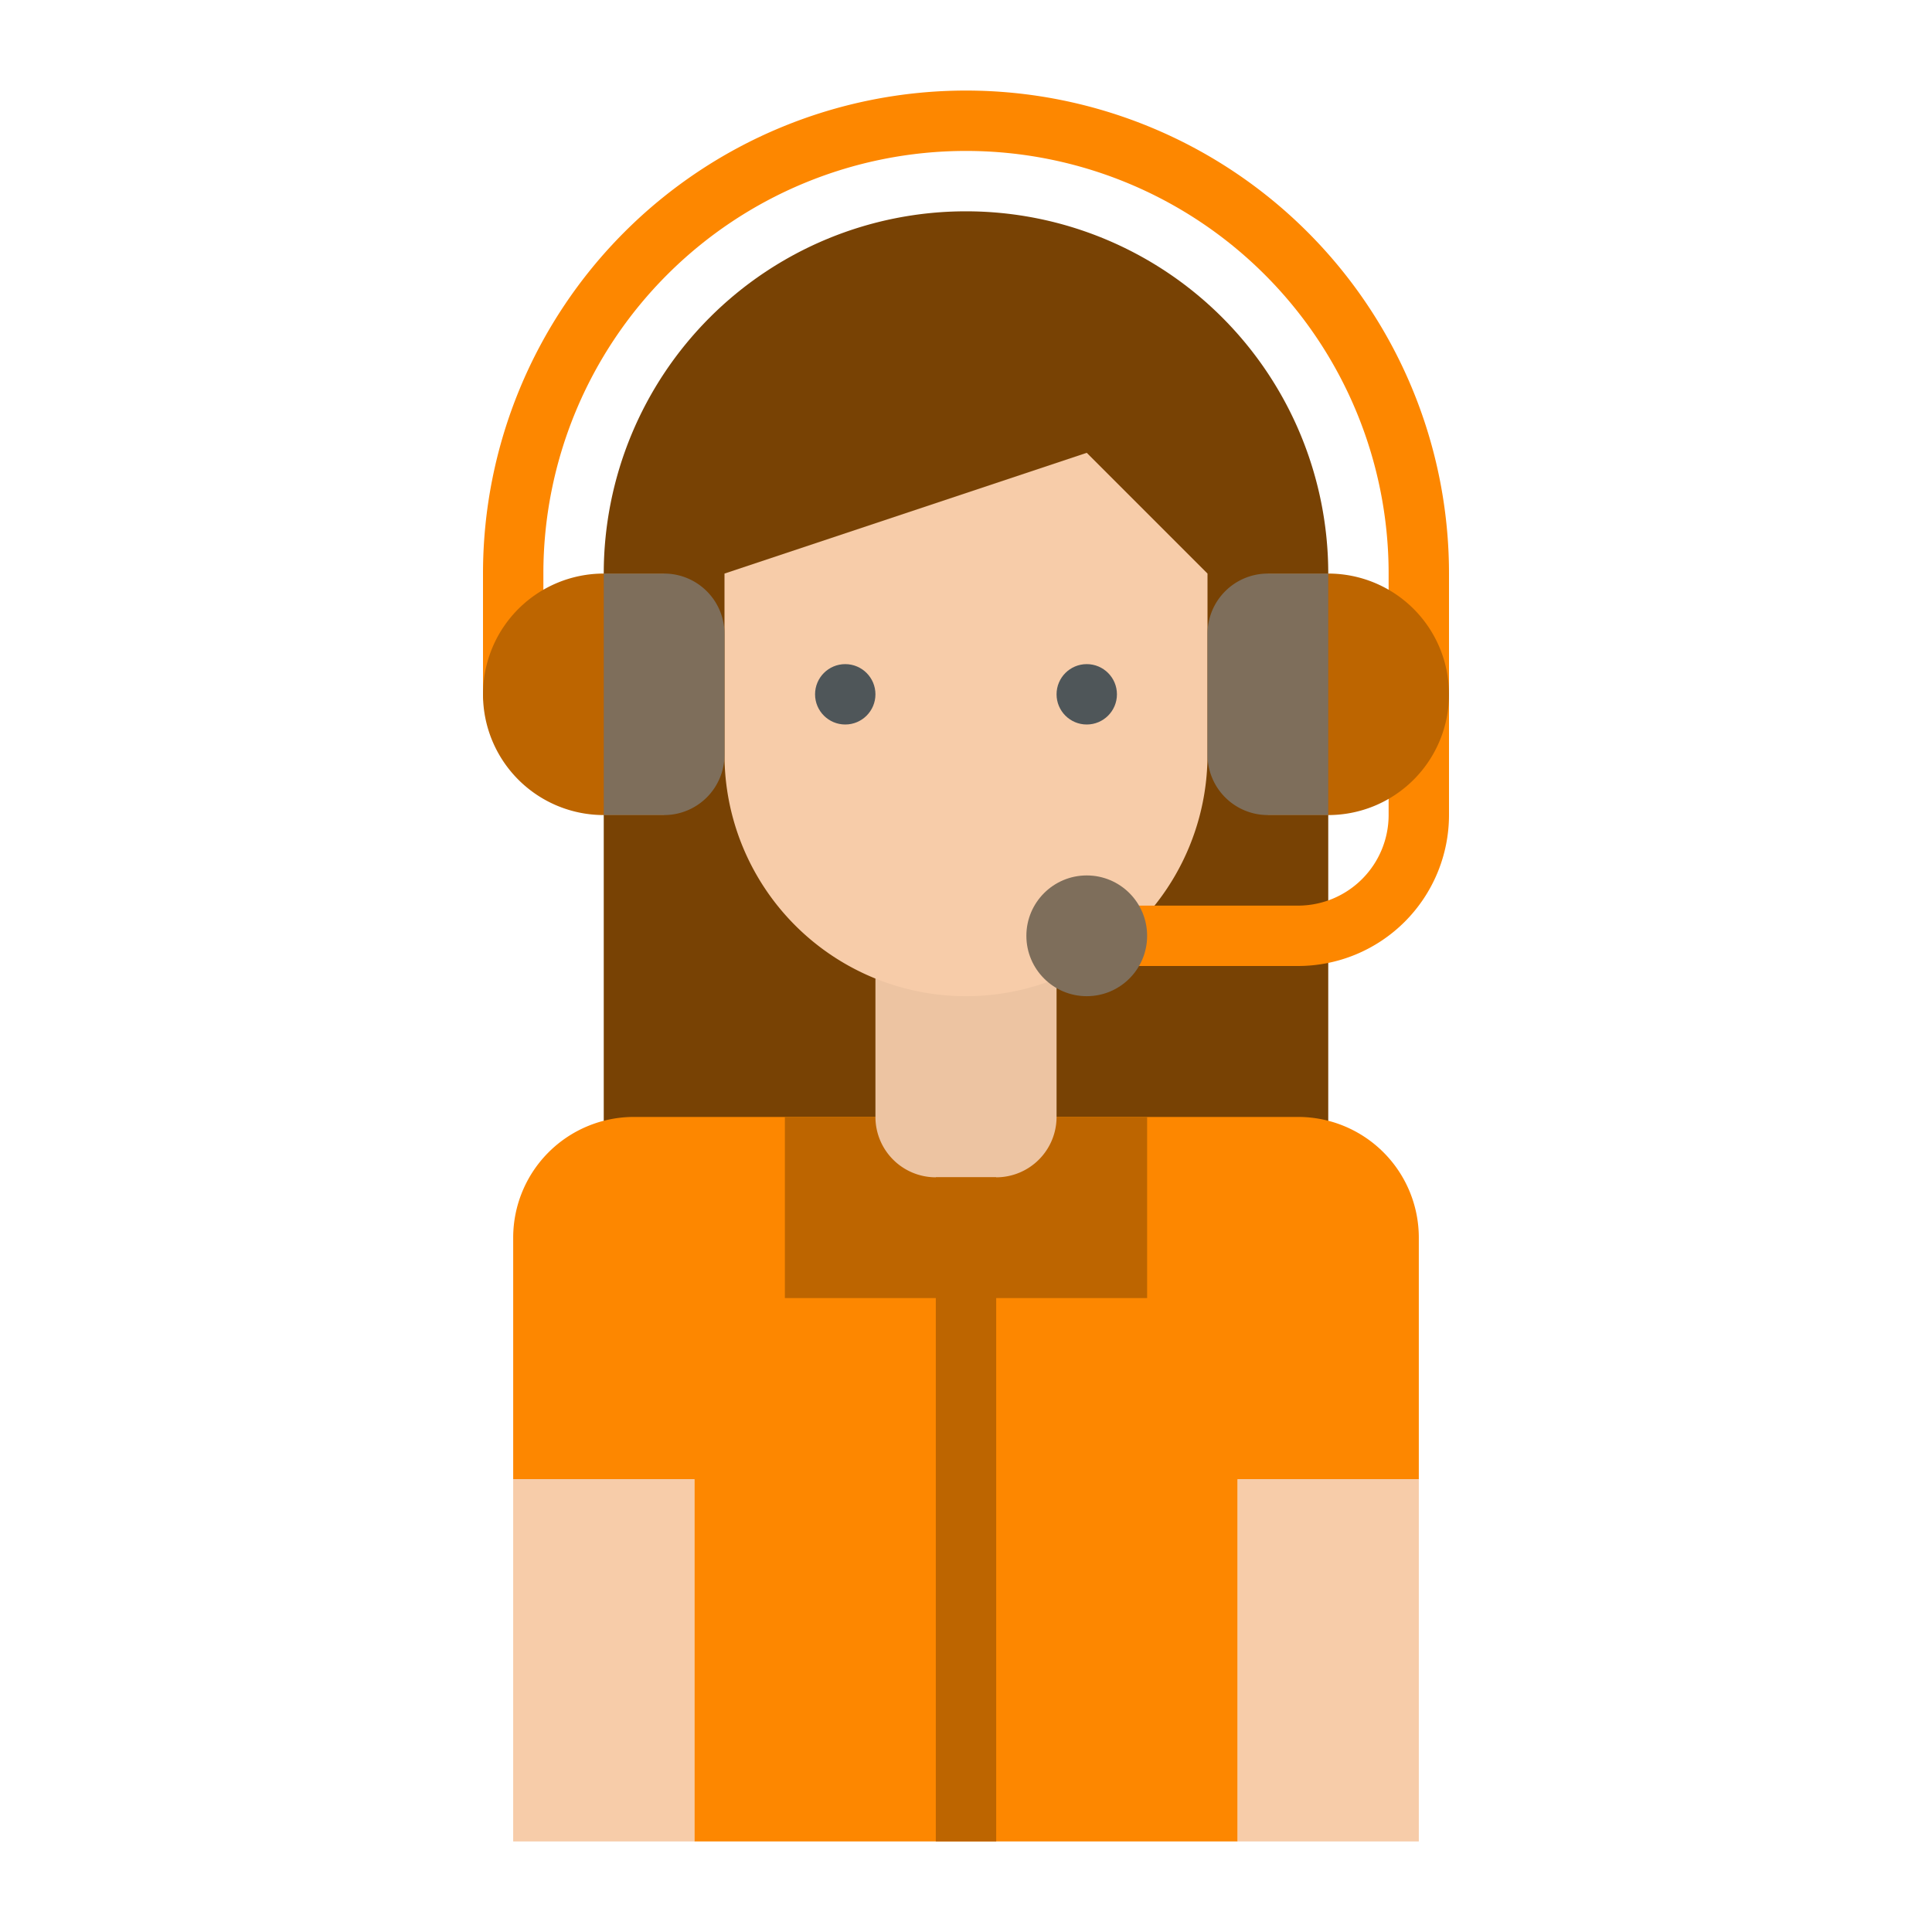
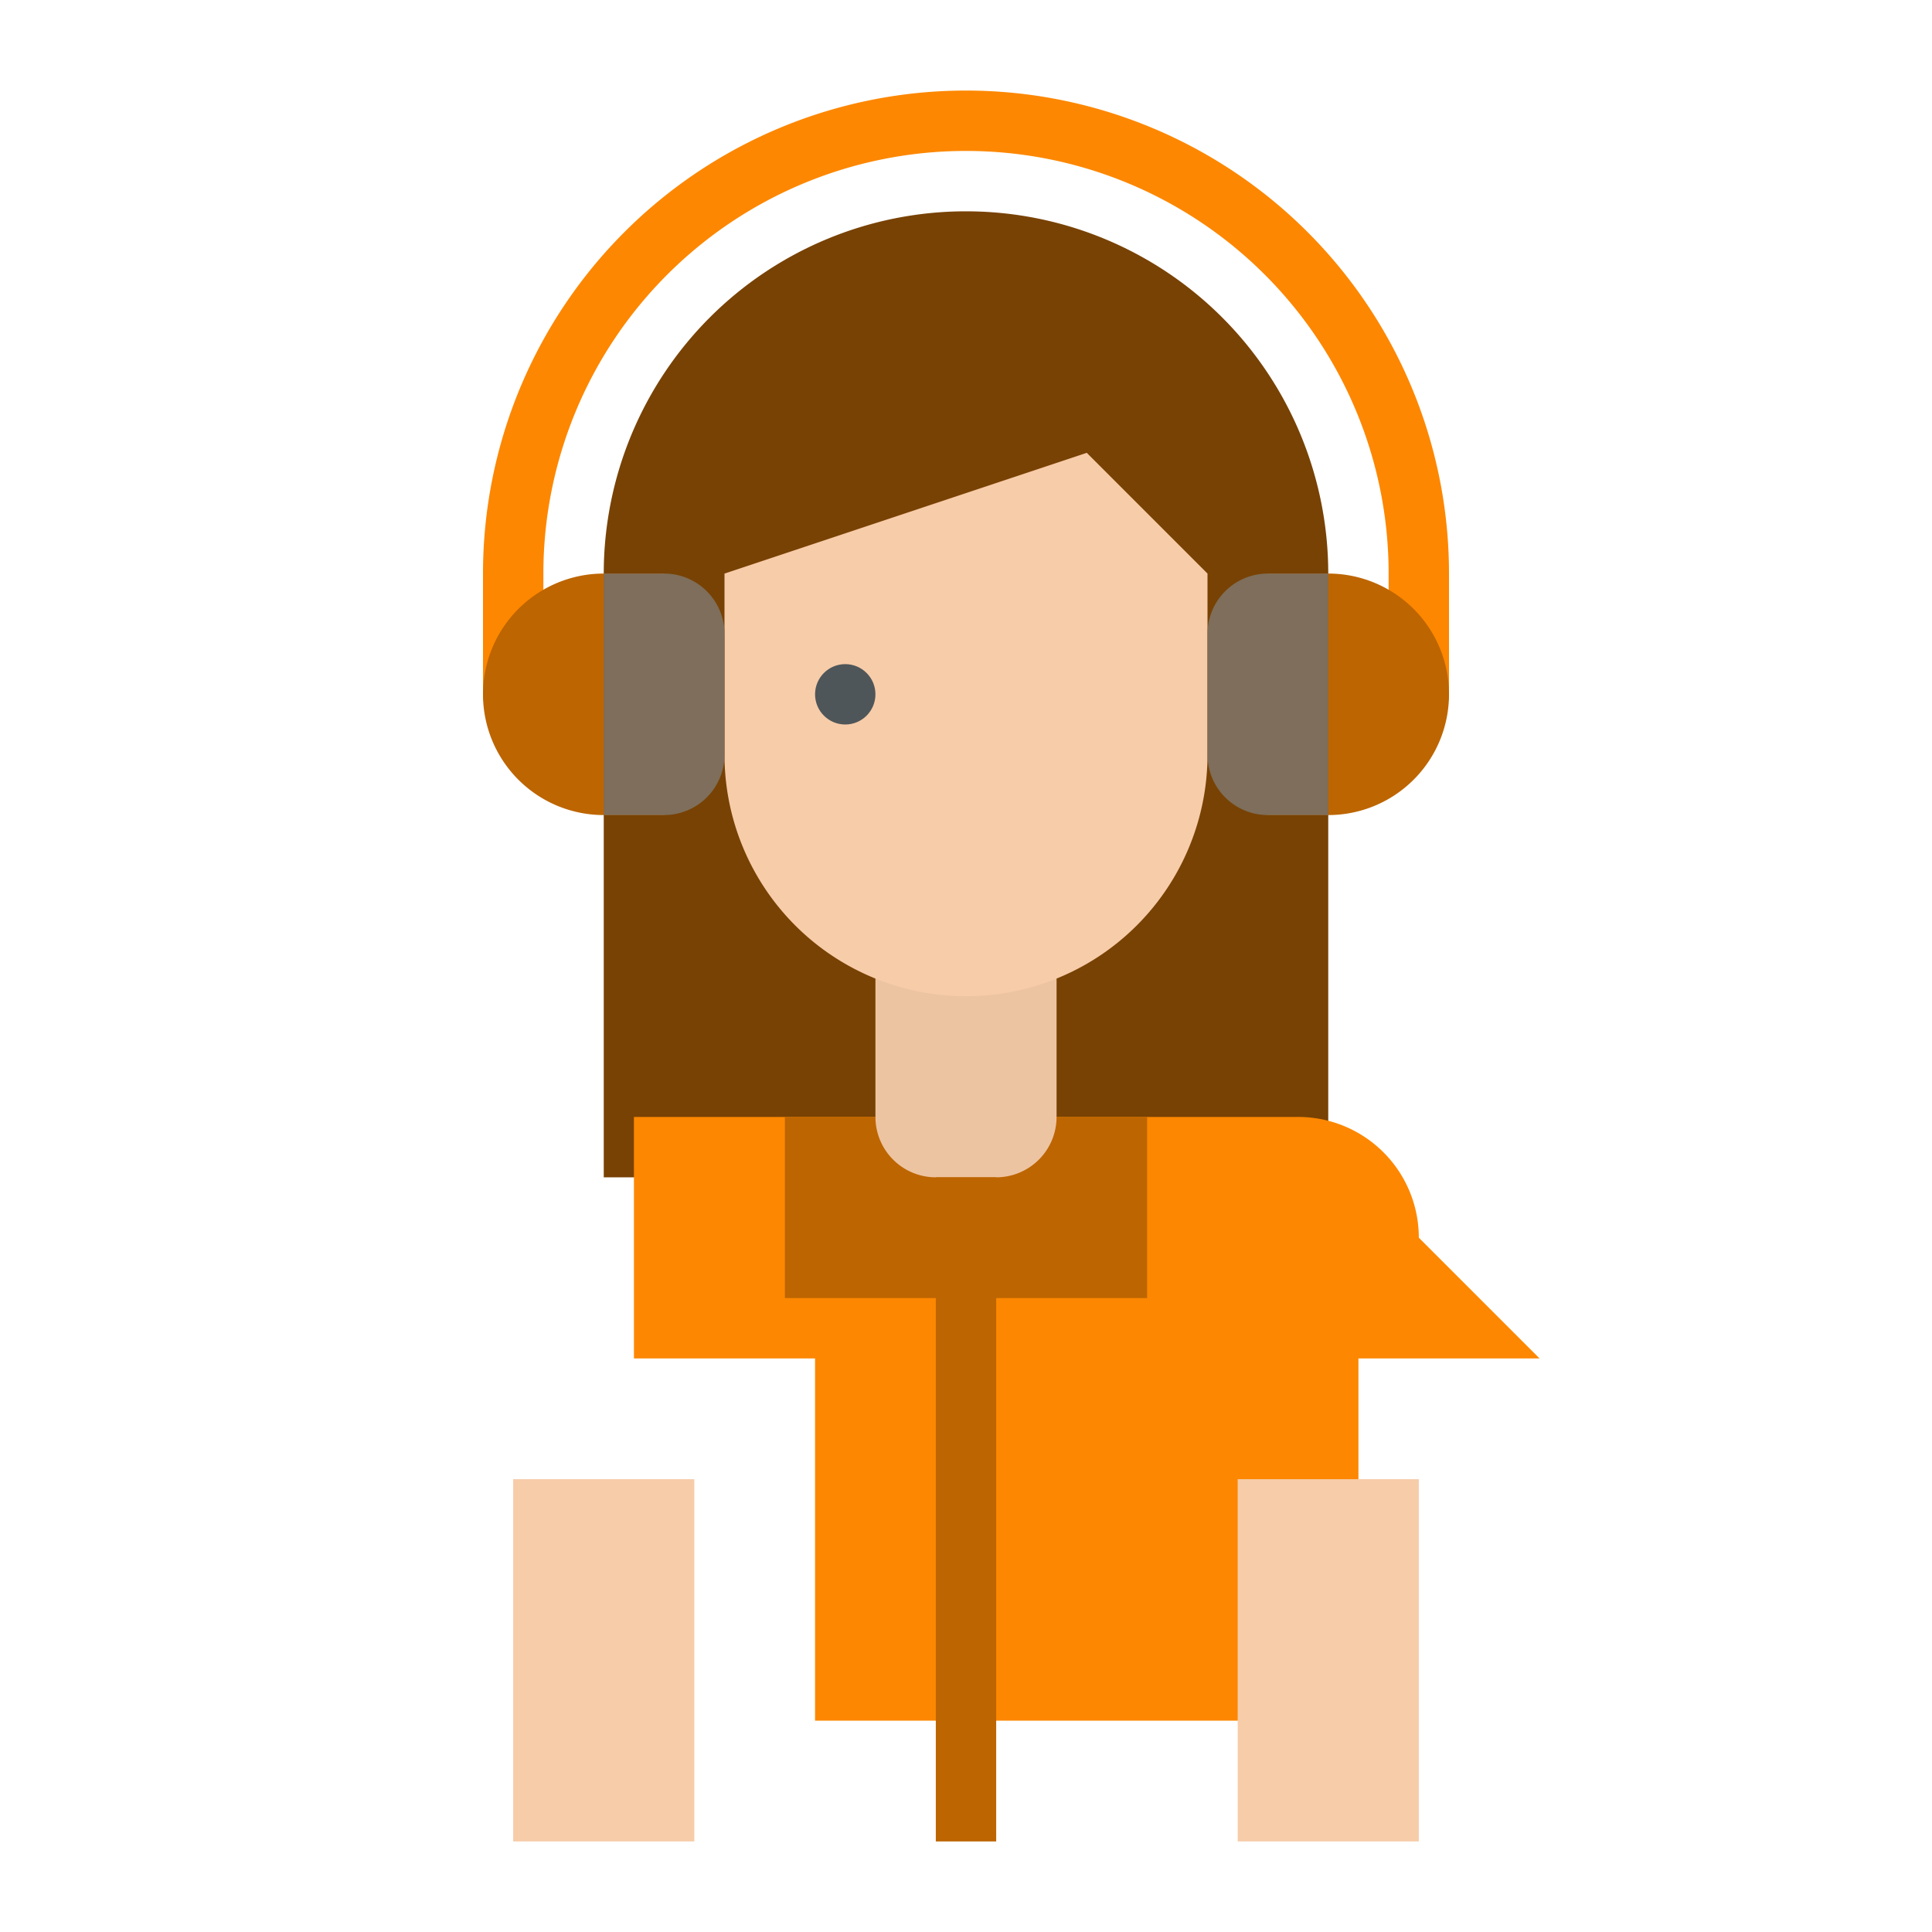
<svg xmlns="http://www.w3.org/2000/svg" version="1.1" width="512" height="512" x="0" y="0" viewBox="0 0 512 512" style="enable-background:new 0 0 512 512" xml:space="preserve" class="">
  <g>
    <path d="m376 192h-240a8 8 0 0 1 -8-8v-32a128 128 0 0 1 256 0v32a8 8 0 0 1 -8 8zm-232-16h224v-24a112 112 0 0 0 -224 0z" fill="#fd8700" data-original="#3397e8" style="" class="" />
    <path d="m256 56a96 96 0 0 0 -96 96v160h192v-160a96 96 0 0 0 -96-96z" fill="#784204" data-original="#ad6643" style="" class="" />
-     <path d="m376 328a32 32 0 0 0 -32-32h-176a32 32 0 0 0 -32 32v64h48v96h144v-96h48z" fill="#fd8700" data-original="#3397e8" style="" class="" />
+     <path d="m376 328a32 32 0 0 0 -32-32h-176v64h48v96h144v-96h48z" fill="#fd8700" data-original="#3397e8" style="" class="" />
    <path d="m136 392h48v96h-48z" fill="#f7cca9" data-original="#f7cca9" style="" class="" />
    <path d="m328 392h48v96h-48z" fill="#f7cca9" data-original="#f7cca9" style="" class="" />
    <path d="m208 296h48v48h-48z" fill="#bd6500" data-original="#2978b8" style="" class="" />
    <path d="m256 296h48v48h-48z" fill="#bd6500" data-original="#2978b8" style="" class="" />
    <path d="m232 248h48a0 0 0 0 1 0 0v48a16 16 0 0 1 -16 16h-16a16 16 0 0 1 -16-16v-48a0 0 0 0 1 0 0z" fill="#edc4a2" data-original="#edc4a2" style="" class="" />
    <path d="m288 120-96 32v48a64 64 0 0 0 64 64 64 64 0 0 0 64-64v-48z" fill="#f7cca9" data-original="#f7cca9" style="" class="" />
    <circle cx="224" cy="184" fill="#4f5659" r="8" data-original="#4f5659" style="" class="" />
-     <circle cx="288" cy="184" fill="#4f5659" r="8" data-original="#4f5659" style="" class="" />
    <path d="m248 312h16v176h-16z" fill="#bd6500" data-original="#1261a0" style="" class="" />
    <path d="m160 216h16v-64h-16a32 32 0 0 0 -32 32 32 32 0 0 0 32 32z" fill="#bd6500" data-original="#1261a0" style="" class="" />
    <path d="m160 152h16a16 16 0 0 1 16 16v32a16 16 0 0 1 -16 16h-16a0 0 0 0 1 0 0v-64a0 0 0 0 1 0 0z" fill="#7e6e5b" data-original="#6a7073" style="" class="" />
-     <path d="m344 256h-48a8 8 0 0 1 0-16h48a24.027 24.027 0 0 0 24-24v-32a8 8 0 0 1 16 0v32a40.045 40.045 0 0 1 -40 40z" fill="#fd8700" data-original="#3397e8" style="" class="" />
    <path d="m352 216h-16v-64h16a32 32 0 0 1 32 32 32 32 0 0 1 -32 32z" fill="#bd6500" data-original="#1261a0" style="" class="" />
    <g fill="#6a7073">
      <path d="m320 152h16a16 16 0 0 1 16 16v32a16 16 0 0 1 -16 16h-16a0 0 0 0 1 0 0v-64a0 0 0 0 1 0 0z" transform="matrix(-1 0 0 -1 672 368)" fill="#7e6e5b" data-original="#6a7073" style="" class="" />
-       <circle cx="288" cy="248" r="16" fill="#7e6e5b" data-original="#6a7073" style="" class="" />
    </g>
  </g>
</svg>